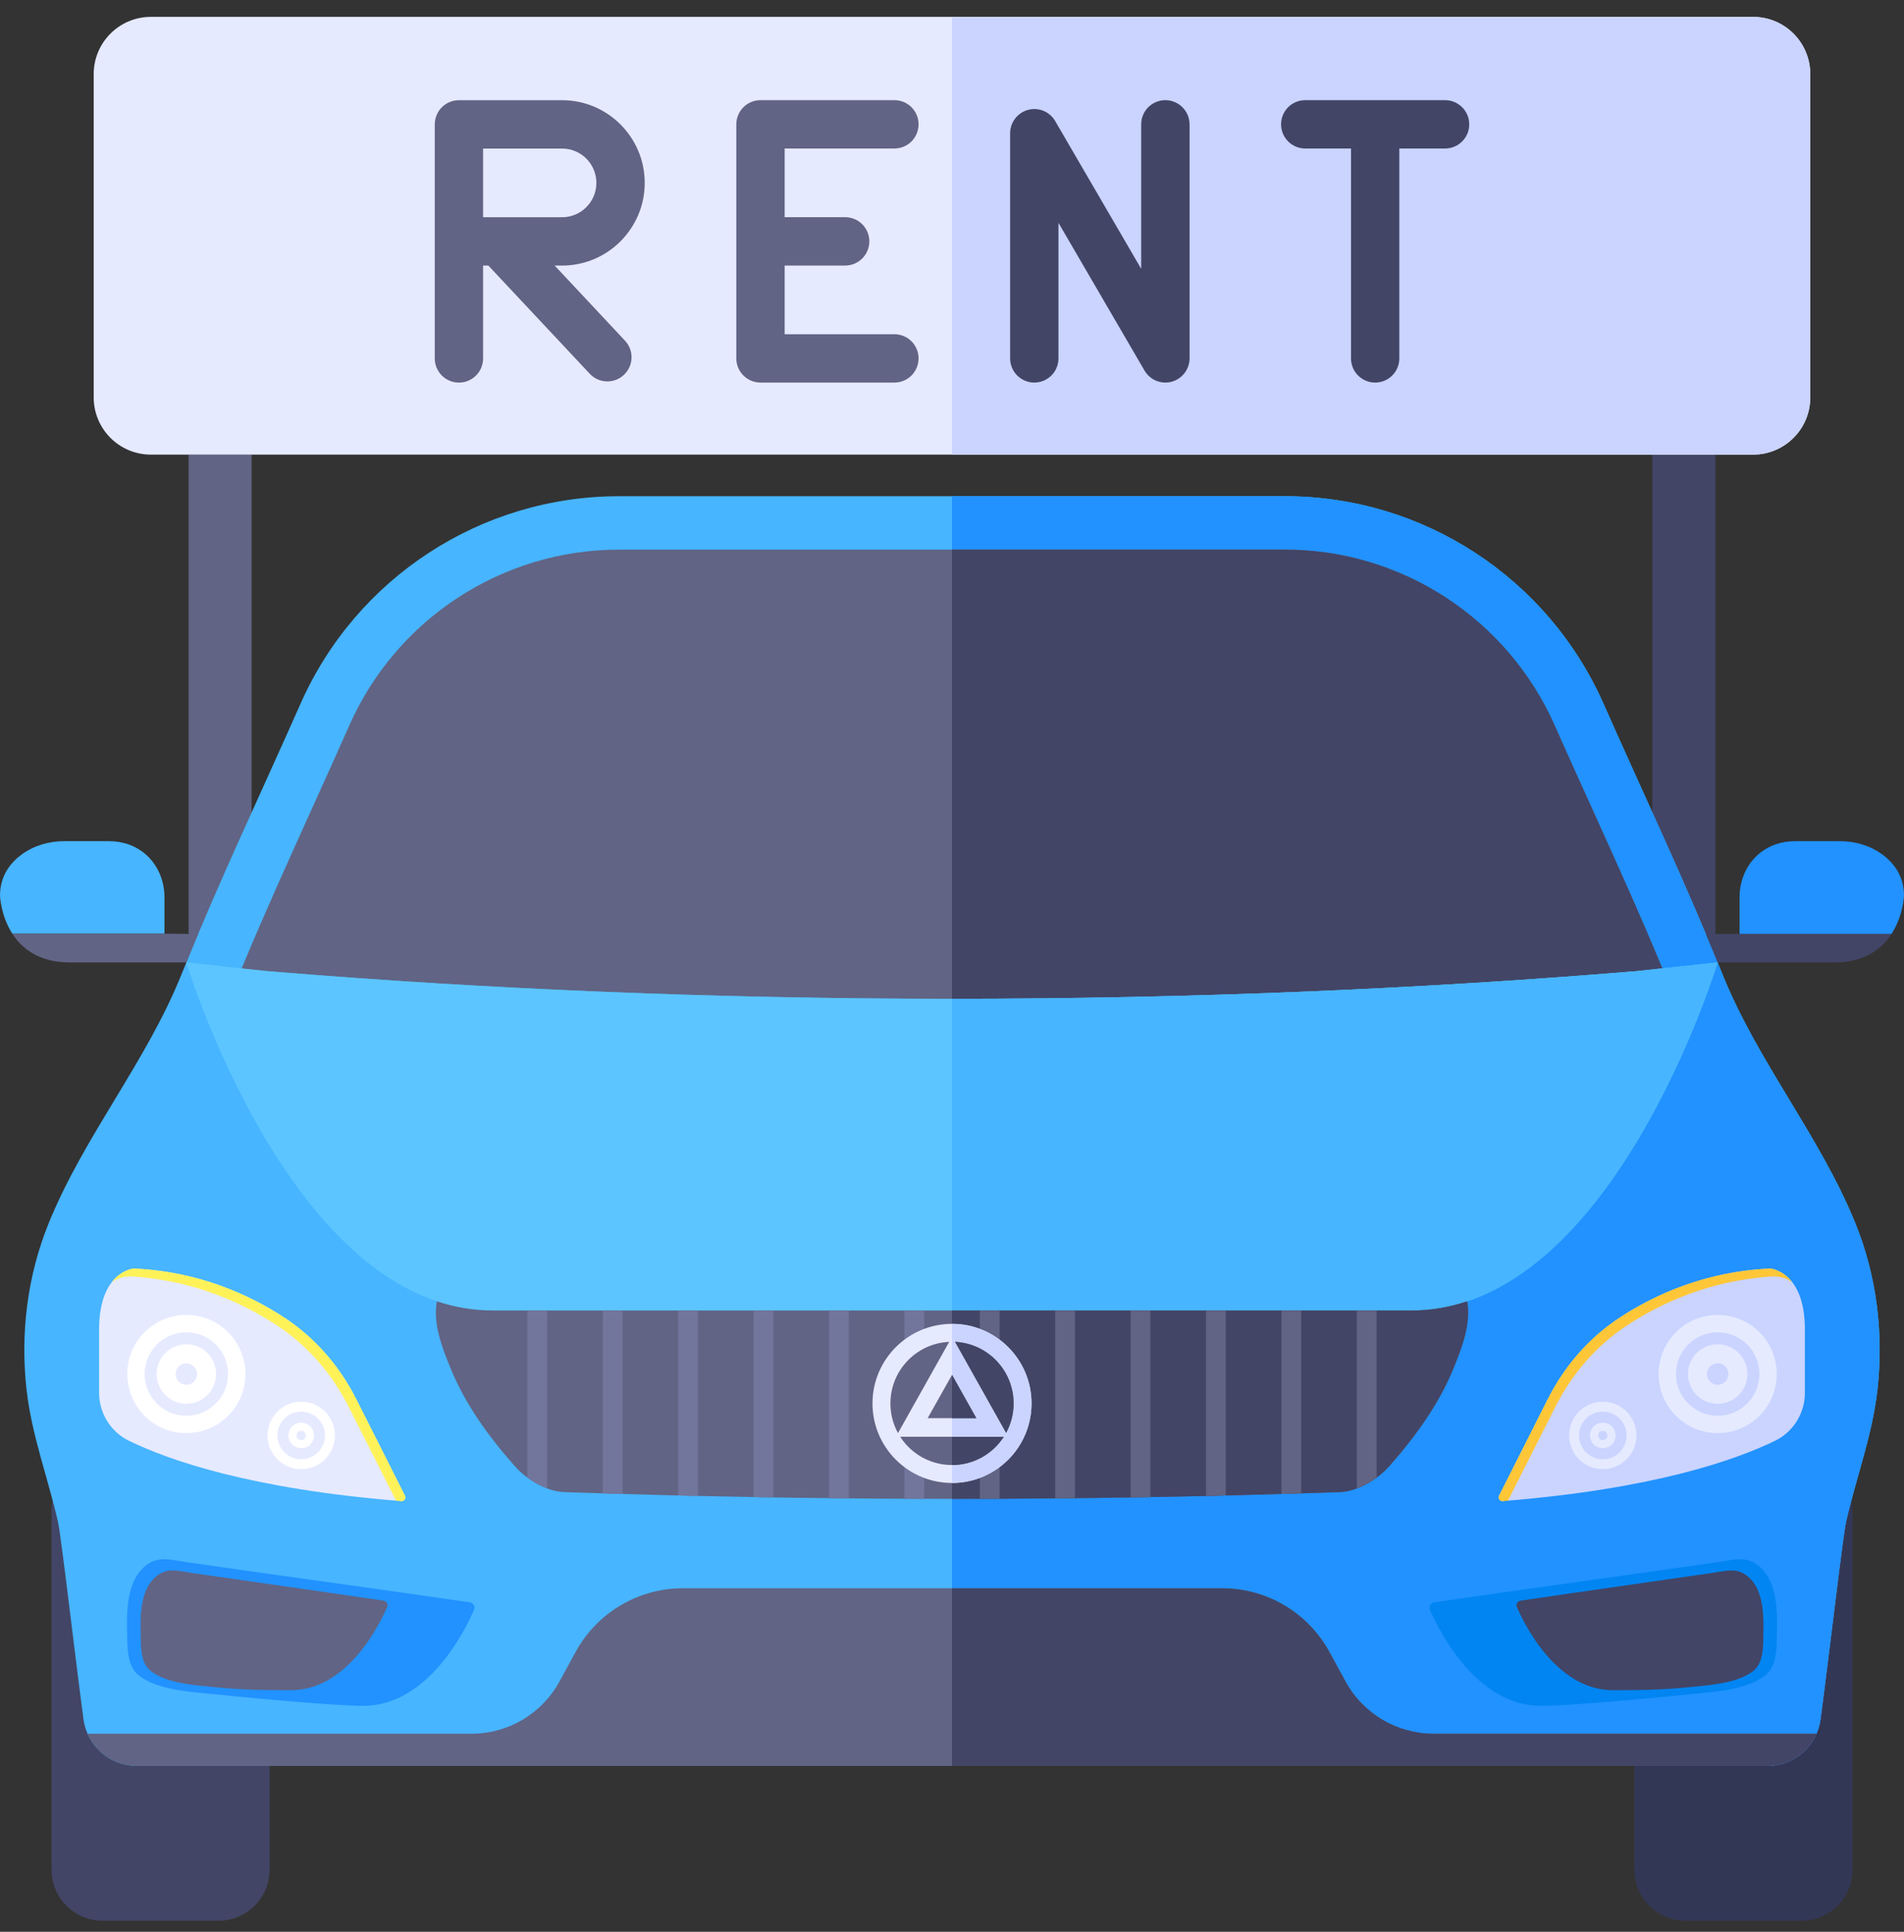
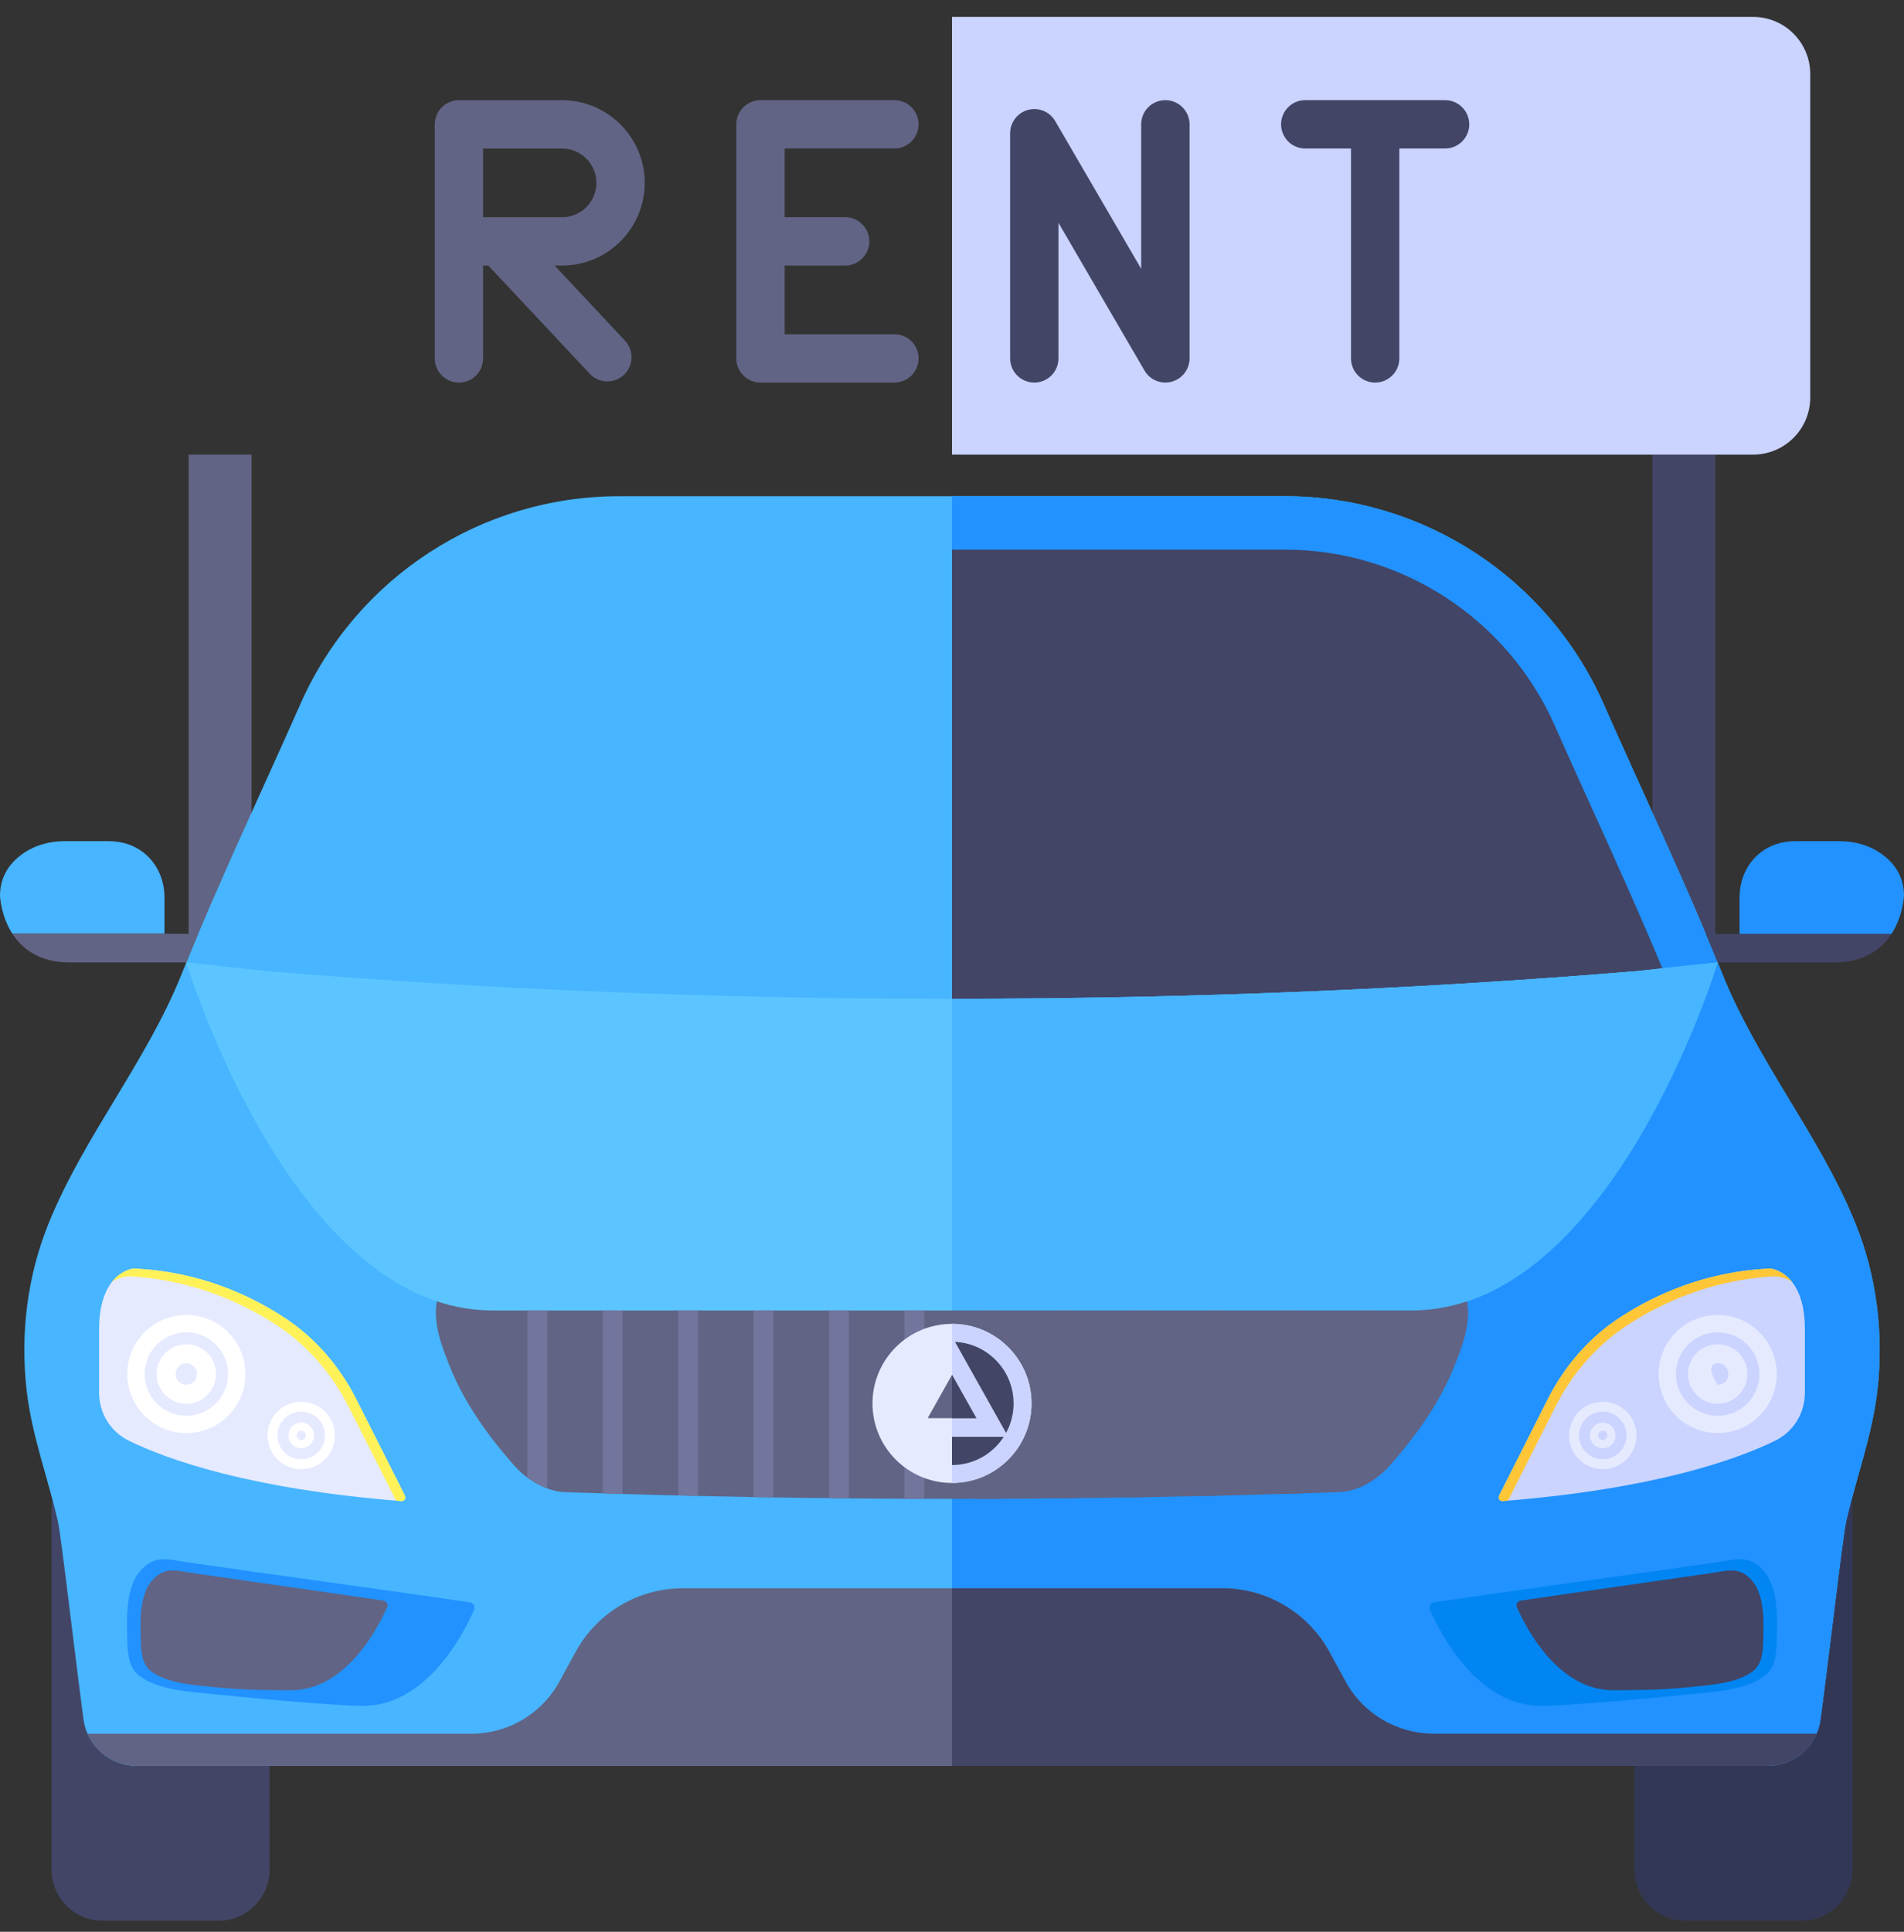
<svg xmlns="http://www.w3.org/2000/svg" width="70" height="71" viewBox="0 0 70 71" fill="none">
  <rect x="0" y="0" width="70" height="71" fill="#333333" stroke="none" />
  <g clip-path="url(#clip0_402_1362)">
    <path d="M6.934 16.709H9.25V42.572H6.934V16.709Z" fill="#616484" />
    <path d="M60.749 16.709H63.066V42.572H60.749V16.709Z" fill="#424566" />
-     <path d="M64.452 16.709H5.548C4.387 16.709 3.445 15.768 3.445 14.606V2.723C3.445 1.562 4.386 0.62 5.548 0.62H64.452C65.613 0.62 66.555 1.561 66.555 2.723V14.606C66.555 15.768 65.613 16.709 64.452 16.709Z" fill="#E6EAFF" />
    <path d="M64.452 0.621H35V16.709H64.452C65.613 16.709 66.553 15.768 66.553 14.608V2.724C66.553 1.562 65.613 0.621 64.452 0.621Z" fill="#CAD4FF" />
    <path d="M28.848 5.458V7.982H31.072C31.308 7.982 31.534 8.076 31.701 8.243C31.867 8.409 31.961 8.635 31.961 8.871C31.961 9.107 31.867 9.333 31.701 9.499C31.534 9.666 31.308 9.76 31.072 9.76H28.848V12.284H32.882C33.118 12.284 33.344 12.377 33.511 12.544C33.677 12.71 33.771 12.937 33.771 13.172C33.771 13.408 33.677 13.634 33.511 13.801C33.344 13.967 33.118 14.061 32.882 14.061H27.959C27.723 14.061 27.497 13.967 27.331 13.801C27.164 13.634 27.07 13.408 27.07 13.172V4.57C27.07 4.334 27.164 4.108 27.331 3.941C27.497 3.775 27.723 3.681 27.959 3.681H32.882C33.118 3.681 33.344 3.775 33.511 3.941C33.677 4.108 33.771 4.334 33.771 4.57C33.771 4.806 33.677 5.032 33.511 5.198C33.344 5.365 33.118 5.458 32.882 5.458H28.848Z" fill="#616484" />
    <path d="M42.844 3.681C42.608 3.681 42.382 3.775 42.215 3.941C42.049 4.108 41.955 4.334 41.955 4.57V9.88L38.794 4.45C38.592 4.102 38.181 3.934 37.795 4.039C37.408 4.145 37.137 4.496 37.137 4.898V13.172C37.137 13.408 37.231 13.634 37.397 13.801C37.564 13.967 37.79 14.061 38.026 14.061C38.261 14.061 38.487 13.967 38.654 13.801C38.821 13.634 38.914 13.408 38.914 13.172V8.189L42.077 13.619C42.155 13.754 42.267 13.865 42.402 13.943C42.537 14.02 42.69 14.061 42.845 14.061C42.922 14.061 42.999 14.051 43.076 14.029C43.265 13.978 43.431 13.867 43.55 13.711C43.669 13.556 43.734 13.366 43.734 13.171V4.57C43.733 4.334 43.639 4.108 43.472 3.942C43.305 3.775 43.079 3.681 42.844 3.681Z" fill="#424566" />
    <path d="M20.392 9.761H20.665C22.34 9.761 23.703 8.397 23.703 6.722C23.703 5.046 22.34 3.683 20.665 3.683H16.873C16.637 3.683 16.411 3.776 16.244 3.943C16.078 4.109 15.984 4.335 15.984 4.571V13.174C15.984 13.409 16.078 13.635 16.244 13.802C16.411 13.969 16.637 14.062 16.873 14.062C17.108 14.062 17.334 13.969 17.501 13.802C17.668 13.635 17.761 13.409 17.761 13.174V9.761H17.955L21.682 13.737C21.765 13.826 21.865 13.897 21.977 13.945C22.088 13.994 22.209 14.019 22.33 14.018C22.548 14.018 22.767 13.939 22.937 13.778C23.023 13.698 23.091 13.602 23.14 13.496C23.188 13.39 23.215 13.275 23.218 13.158C23.222 13.041 23.203 12.925 23.162 12.816C23.121 12.707 23.058 12.607 22.978 12.521L20.392 9.761ZM17.761 7.984V5.46H20.665C21.36 5.46 21.926 6.026 21.926 6.722C21.926 7.418 21.36 7.984 20.665 7.984H17.761Z" fill="#616484" />
    <path d="M53.126 3.681H47.987C47.751 3.681 47.525 3.775 47.358 3.941C47.192 4.108 47.098 4.334 47.098 4.57C47.098 4.806 47.192 5.032 47.358 5.198C47.525 5.365 47.751 5.458 47.987 5.458H49.669V13.172C49.669 13.408 49.762 13.634 49.929 13.801C50.095 13.967 50.321 14.061 50.557 14.061C50.793 14.061 51.019 13.967 51.185 13.801C51.352 13.634 51.446 13.408 51.446 13.172V5.458H53.127C53.618 5.458 54.016 5.061 54.016 4.57C54.016 4.079 53.617 3.681 53.126 3.681Z" fill="#424566" />
    <path d="M66.229 70.594H61.968C60.93 70.594 60.089 69.753 60.089 68.716V55.526C60.089 54.489 60.93 53.648 61.968 53.648H66.229C67.267 53.648 68.108 54.489 68.108 55.526V68.716C68.108 69.753 67.267 70.594 66.229 70.594Z" fill="#333756" />
    <path d="M8.032 70.594H3.772C2.734 70.594 1.894 69.753 1.894 68.716V55.526C1.894 54.489 2.734 53.648 3.772 53.648H8.034C9.071 53.648 9.912 54.489 9.912 55.526V68.716C9.912 69.753 9.07 70.594 8.032 70.594Z" fill="#424566" />
    <path d="M2.129 55.921C2.246 56.431 2.73 60.642 3.069 63.188C3.201 64.17 4.037 64.902 5.028 64.902H64.972C65.963 64.902 66.799 64.17 66.931 63.188C67.27 60.642 67.754 56.433 67.871 55.921C68.24 54.311 68.832 52.751 69.021 51.102C69.259 49.013 68.998 46.891 68.204 44.941C66.897 41.734 64.62 39.027 63.327 35.811C61.976 32.451 60.417 29.179 58.953 25.868C56.902 21.23 52.313 18.238 47.242 18.238H22.758C17.687 18.238 13.099 21.232 11.047 25.868C9.583 29.179 8.024 32.45 6.673 35.811C5.381 39.028 3.105 41.734 1.796 44.941C1.002 46.891 0.741 49.014 0.979 51.102C1.168 52.752 1.76 54.311 2.129 55.921Z" fill="#47B5FF" />
    <path d="M68.205 44.941C66.897 41.734 64.62 39.028 63.328 35.811C61.977 32.451 60.419 29.179 58.955 25.868C56.902 21.232 52.314 18.238 47.243 18.238H35V64.902H64.973C65.964 64.902 66.801 64.171 66.932 63.188C67.271 60.642 67.755 56.433 67.873 55.923C68.242 54.312 68.834 52.752 69.022 51.103C69.26 49.014 68.999 46.891 68.205 44.941Z" fill="#2192FF" />
-     <path d="M58.547 29.752C58.089 28.742 57.615 27.698 57.157 26.662C55.419 22.738 51.529 20.201 47.243 20.201H22.758C18.471 20.201 14.58 22.737 12.842 26.662C12.384 27.697 11.912 28.742 11.454 29.751C10.586 31.669 9.693 33.642 8.875 35.614C17.156 36.328 25.925 36.71 35 36.71C44.075 36.71 52.845 36.328 61.124 35.614C60.308 33.643 59.417 31.67 58.547 29.752Z" fill="#616484" />
    <path d="M58.548 29.753C58.089 28.743 57.616 27.7 57.158 26.662C55.42 22.74 51.529 20.201 47.245 20.201H35V36.71H35.001C44.078 36.71 52.846 36.328 61.126 35.614C60.309 33.644 59.417 31.672 58.548 29.753Z" fill="#424566" />
    <path d="M55.11 54.975L56.902 51.426C57.514 50.215 58.416 49.166 59.551 48.424C60.83 47.587 62.706 46.726 65.089 46.624C65.089 46.624 66.356 46.726 66.356 48.856V51.194C66.356 51.941 65.933 52.625 65.26 52.953C63.822 53.655 60.8 54.729 55.244 55.171C55.139 55.18 55.062 55.07 55.11 54.975Z" fill="#CAD4FF" />
    <path d="M63.15 48.329C61.953 48.329 60.979 49.3 60.979 50.5C60.979 51.701 61.953 52.672 63.15 52.672C64.351 52.672 65.321 51.701 65.321 50.5C65.321 49.3 64.351 48.329 63.15 48.329ZM63.15 52.034C62.304 52.034 61.616 51.347 61.616 50.5C61.616 49.654 62.304 48.967 63.15 48.967C63.997 48.967 64.684 49.654 64.684 50.5C64.684 51.347 63.997 52.034 63.15 52.034Z" fill="#E6EAFF" />
-     <path d="M63.15 49.408C62.547 49.408 62.058 49.898 62.058 50.501C62.058 51.103 62.547 51.593 63.15 51.593C63.753 51.593 64.243 51.103 64.243 50.501C64.243 49.898 63.753 49.408 63.15 49.408ZM63.15 50.897C62.931 50.897 62.755 50.719 62.755 50.501C62.755 50.282 62.931 50.105 63.15 50.105C63.369 50.105 63.545 50.282 63.545 50.501C63.545 50.719 63.369 50.897 63.15 50.897ZM58.926 51.519C58.242 51.519 57.687 52.073 57.687 52.758C57.687 53.443 58.242 53.996 58.926 53.996C59.611 53.996 60.164 53.443 60.164 52.758C60.164 52.073 59.611 51.519 58.926 51.519ZM58.926 53.633C58.443 53.633 58.051 53.24 58.051 52.758C58.051 52.275 58.443 51.883 58.926 51.883C59.408 51.883 59.801 52.275 59.801 52.758C59.801 53.24 59.408 53.633 58.926 53.633Z" fill="#E6EAFF" />
+     <path d="M63.15 49.408C62.547 49.408 62.058 49.898 62.058 50.501C62.058 51.103 62.547 51.593 63.15 51.593C63.753 51.593 64.243 51.103 64.243 50.501C64.243 49.898 63.753 49.408 63.15 49.408ZM63.15 50.897C62.755 50.282 62.931 50.105 63.15 50.105C63.369 50.105 63.545 50.282 63.545 50.501C63.545 50.719 63.369 50.897 63.15 50.897ZM58.926 51.519C58.242 51.519 57.687 52.073 57.687 52.758C57.687 53.443 58.242 53.996 58.926 53.996C59.611 53.996 60.164 53.443 60.164 52.758C60.164 52.073 59.611 51.519 58.926 51.519ZM58.926 53.633C58.443 53.633 58.051 53.24 58.051 52.758C58.051 52.275 58.443 51.883 58.926 51.883C59.408 51.883 59.801 52.275 59.801 52.758C59.801 53.24 59.408 53.633 58.926 53.633Z" fill="#E6EAFF" />
    <path d="M58.927 52.287C58.667 52.287 58.455 52.498 58.455 52.758C58.455 53.017 58.667 53.228 58.927 53.228C59.052 53.228 59.171 53.178 59.26 53.09C59.348 53.002 59.397 52.882 59.397 52.758C59.397 52.633 59.348 52.513 59.26 52.425C59.171 52.337 59.052 52.287 58.927 52.287ZM58.927 52.929C58.882 52.929 58.838 52.911 58.806 52.879C58.774 52.846 58.756 52.803 58.756 52.758C58.756 52.712 58.774 52.669 58.806 52.637C58.838 52.605 58.882 52.587 58.927 52.587C59.02 52.587 59.096 52.663 59.096 52.758C59.096 52.852 59.02 52.929 58.927 52.929Z" fill="#E6EAFF" />
    <path d="M65.09 46.623C62.707 46.723 60.83 47.586 59.552 48.424C58.414 49.166 57.513 50.215 56.902 51.425L55.111 54.975C55.063 55.07 55.14 55.18 55.244 55.172C55.309 55.168 55.375 55.161 55.441 55.154L57.183 51.706C57.794 50.495 58.695 49.445 59.832 48.704C61.068 47.893 62.865 47.061 65.137 46.916C65.405 46.898 65.677 46.969 65.893 47.129C65.896 47.132 65.898 47.133 65.901 47.136C65.537 46.659 65.09 46.623 65.09 46.623Z" fill="#FFC738" />
    <path d="M14.89 54.975L13.098 51.426C12.486 50.215 11.584 49.166 10.449 48.424C9.17 47.587 7.294 46.726 4.911 46.624C4.911 46.624 3.644 46.726 3.644 48.856V51.194C3.644 51.941 4.067 52.625 4.74 52.953C6.178 53.655 9.2 54.729 14.756 55.171C14.863 55.18 14.938 55.07 14.89 54.975Z" fill="#E6EAFF" />
    <path d="M4.68 50.5C4.68 51.701 5.651 52.672 6.851 52.672C8.049 52.672 9.022 51.701 9.022 50.5C9.022 49.3 8.049 48.329 6.851 48.329C5.651 48.329 4.68 49.3 4.68 50.5ZM5.317 50.5C5.317 49.654 6.005 48.967 6.851 48.967C7.697 48.967 8.385 49.654 8.385 50.5C8.385 51.347 7.697 52.034 6.851 52.034C6.005 52.034 5.317 51.347 5.317 50.5Z" fill="white" />
    <path d="M6.851 49.408C6.248 49.408 5.759 49.898 5.759 50.501C5.759 51.103 6.248 51.593 6.851 51.593C7.454 51.593 7.943 51.103 7.943 50.501C7.943 49.898 7.454 49.408 6.851 49.408ZM6.851 50.897C6.632 50.897 6.456 50.719 6.456 50.501C6.456 50.282 6.632 50.105 6.851 50.105C7.07 50.105 7.246 50.282 7.246 50.501C7.246 50.719 7.07 50.897 6.851 50.897ZM9.835 52.758C9.835 53.443 10.389 53.996 11.074 53.996C11.758 53.996 12.313 53.443 12.313 52.758C12.313 52.073 11.758 51.519 11.074 51.519C10.389 51.519 9.835 52.073 9.835 52.758ZM10.199 52.758C10.199 52.275 10.592 51.883 11.074 51.883C11.557 51.883 11.949 52.275 11.949 52.758C11.949 53.24 11.557 53.633 11.074 53.633C10.592 53.633 10.199 53.24 10.199 52.758Z" fill="white" />
    <path d="M11.074 52.287C10.816 52.287 10.604 52.498 10.604 52.758C10.604 53.017 10.816 53.228 11.074 53.228C11.334 53.228 11.546 53.017 11.546 52.758C11.546 52.498 11.334 52.287 11.074 52.287ZM11.074 52.929C10.981 52.929 10.905 52.852 10.905 52.758C10.905 52.663 10.981 52.587 11.074 52.587C11.12 52.587 11.163 52.605 11.195 52.637C11.227 52.669 11.245 52.712 11.245 52.758C11.245 52.803 11.227 52.846 11.195 52.879C11.163 52.911 11.12 52.929 11.074 52.929Z" fill="white" />
    <path d="M4.911 46.623C7.294 46.723 9.171 47.586 10.449 48.424C11.587 49.166 12.488 50.215 13.099 51.425L14.89 54.975C14.938 55.07 14.861 55.18 14.757 55.172C14.692 55.168 14.626 55.161 14.56 55.154L12.819 51.706C12.207 50.495 11.306 49.445 10.169 48.704C8.933 47.893 7.137 47.061 4.864 46.916C4.596 46.898 4.324 46.969 4.108 47.129C4.106 47.132 4.103 47.133 4.1 47.136C4.464 46.659 4.911 46.623 4.911 46.623Z" fill="#FFF259" />
    <path d="M52.732 58.891C52.6 58.91 52.519 59.052 52.574 59.174C53.311 60.82 54.698 62.696 56.653 62.696C57.717 62.696 61.067 62.38 62.126 62.269C62.968 62.182 64.188 62.124 64.888 61.586C65.263 61.297 65.31 60.769 65.32 60.333C65.339 59.439 65.429 58.108 64.591 57.503C64.146 57.182 63.677 57.338 63.179 57.41C60.457 57.807 55.452 58.49 52.732 58.891Z" fill="#0085F2" />
    <path d="M55.906 58.829C55.791 58.846 55.721 58.969 55.769 59.074C56.406 60.499 57.608 62.121 59.299 62.121C60.221 62.121 61.143 62.111 62.059 62.014C62.788 61.937 63.844 61.888 64.449 61.422C64.773 61.173 64.814 60.716 64.823 60.337C64.839 59.563 64.917 58.411 64.192 57.889C63.807 57.611 63.401 57.745 62.97 57.808C60.616 58.151 58.26 58.481 55.906 58.829Z" fill="#424566" />
    <path d="M17.269 58.891C17.402 58.91 17.482 59.052 17.428 59.174C16.691 60.82 15.303 62.696 13.348 62.696C12.284 62.696 8.935 62.38 7.875 62.269C7.033 62.182 5.813 62.124 5.113 61.586C4.739 61.297 4.691 60.769 4.681 60.333C4.662 59.439 4.572 58.108 5.41 57.503C5.856 57.182 6.325 57.338 6.822 57.41C9.543 57.807 14.548 58.49 17.269 58.891Z" fill="#2192FF" />
    <path d="M14.094 58.829C14.209 58.846 14.279 58.969 14.231 59.074C13.594 60.499 12.392 62.121 10.701 62.121C9.78 62.121 8.857 62.111 7.941 62.014C7.212 61.937 6.156 61.888 5.551 61.422C5.227 61.173 5.186 60.716 5.178 60.337C5.161 59.563 5.083 58.411 5.808 57.889C6.193 57.611 6.599 57.745 7.03 57.808C9.384 58.151 11.741 58.481 14.094 58.829Z" fill="#616484" />
    <path d="M69.184 31.391C68.737 31.069 68.189 30.916 67.636 30.916H66.007C65.468 30.916 65.062 31.084 64.755 31.311C64.236 31.698 63.954 32.328 63.954 32.976V34.324H69.541C69.973 33.658 69.999 32.921 69.999 32.921C70 32.181 69.608 31.696 69.184 31.391Z" fill="#2192FF" />
    <path d="M62.713 34.327C62.862 34.674 63.005 35.023 63.149 35.373H67.435C68.555 35.373 69.185 34.874 69.541 34.325H62.918L62.713 34.327Z" fill="#424566" />
    <path d="M6.047 32.976C6.047 32.328 5.765 31.698 5.245 31.311C4.941 31.084 4.534 30.916 3.994 30.916H2.365C1.813 30.916 1.266 31.069 0.818 31.391C0.392 31.696 0 32.181 0 32.921C0 32.921 0.026 33.653 0.454 34.316H6.047V32.976Z" fill="#47B5FF" />
    <path d="M6.047 34.316H0.454C0.808 34.867 1.44 35.373 2.565 35.373H6.85C6.992 35.024 7.138 34.674 7.284 34.327L6.047 34.316ZM66.783 63.721C66.473 64.424 65.773 64.902 64.971 64.902H5.028C4.227 64.902 3.527 64.424 3.22 63.721H17.332C18.683 63.721 19.927 62.984 20.572 61.796L21.161 60.717C21.547 60.008 22.118 59.416 22.812 59.004C23.506 58.591 24.299 58.374 25.107 58.374H44.931C45.739 58.374 46.532 58.592 47.226 59.004C47.92 59.416 48.491 60.008 48.877 60.717L49.466 61.796C49.783 62.379 50.252 62.865 50.822 63.204C51.392 63.542 52.043 63.721 52.706 63.721H66.783Z" fill="#616484" />
    <path d="M52.706 63.721C51.356 63.721 50.111 62.984 49.465 61.798L48.877 60.719C48.491 60.01 47.92 59.418 47.226 59.005C46.532 58.593 45.739 58.375 44.931 58.376H35V64.902H64.973C65.774 64.902 66.474 64.424 66.784 63.721H52.706Z" fill="#424566" />
    <path d="M61.116 35.59L60.164 35.693L60.07 35.703H60.041C52.08 36.36 43.682 36.71 35 36.71C26.318 36.71 17.917 36.361 9.956 35.703H9.927L9.833 35.693L8.881 35.59L6.847 35.371C6.847 35.371 10.716 48.165 18.11 48.165H51.886C59.28 48.165 63.146 35.371 63.146 35.371L61.116 35.59Z" fill="#5CC5FF" />
    <path d="M61.116 35.59L60.164 35.693L60.072 35.703H60.043C52.082 36.361 43.683 36.71 35.001 36.71H35V48.167H51.89C59.236 48.167 63.1 35.539 63.15 35.374V35.373L61.116 35.59Z" fill="#47B5FF" />
    <path d="M53.938 47.828C53.287 48.046 52.605 48.165 51.889 48.165H18.112C17.395 48.165 16.711 48.045 16.062 47.828C15.911 48.64 16.245 49.501 16.552 50.258C17.091 51.596 17.966 52.803 18.922 53.882C19.411 54.435 20.162 54.819 20.729 54.84C25.491 55.005 30.244 55.089 35.001 55.089C39.759 55.089 44.511 55.005 49.271 54.84C49.841 54.821 50.589 54.437 51.079 53.882C52.034 52.803 52.91 51.597 53.449 50.258C53.758 49.502 54.087 48.642 53.938 47.828Z" fill="#616484" />
-     <path d="M53.94 47.829C53.289 48.046 52.605 48.167 51.89 48.167H35V55.089H35.001C39.759 55.089 44.511 55.005 49.271 54.84C49.841 54.821 50.589 54.437 51.081 53.882C52.034 52.804 52.911 51.597 53.45 50.26C53.758 49.502 54.087 48.642 53.94 47.829Z" fill="#424566" />
    <path d="M20.117 48.167V54.705C19.871 54.613 19.62 54.476 19.389 54.307V48.167H20.117ZM22.889 48.167V54.91C22.647 54.903 22.404 54.895 22.162 54.888V48.167H22.889ZM25.661 48.167V54.981C25.419 54.977 25.175 54.971 24.933 54.963V48.167H25.661ZM28.433 48.167V55.034C28.19 55.031 27.948 55.027 27.706 55.023V48.167H28.433ZM31.205 48.167V55.071C30.963 55.068 30.721 55.067 30.479 55.063V48.167H31.205ZM33.977 48.167V55.086C33.735 55.087 33.492 55.086 33.25 55.085V48.167H33.977Z" fill="#72769C" />
    <path d="M36.75 48.167V55.085C36.508 55.086 36.265 55.087 36.023 55.086V48.167H36.75ZM39.521 48.167V55.063C39.279 55.067 39.037 55.068 38.794 55.071V48.167H39.521ZM42.294 48.167V55.023C42.052 55.027 41.809 55.033 41.567 55.034V48.167H42.294ZM45.065 48.167V54.963C44.822 54.971 44.58 54.977 44.338 54.981V48.167H45.065ZM47.838 48.167V54.888C47.596 54.895 47.353 54.903 47.111 54.91V48.167H47.838ZM50.611 48.167V54.307C50.38 54.478 50.129 54.614 49.883 54.706V48.167H50.611Z" fill="#616484" />
    <path d="M35 54.504C36.614 54.504 37.923 53.195 37.923 51.581C37.923 49.966 36.614 48.657 35 48.657C33.386 48.657 32.077 49.966 32.077 51.581C32.077 53.195 33.386 54.504 35 54.504Z" fill="#E6EAFF" />
    <path d="M35 48.656V54.504C36.615 54.504 37.924 53.195 37.924 51.581C37.924 49.966 36.615 48.656 35 48.656Z" fill="#CAD4FF" />
-     <path d="M35 53.845C36.25 53.845 37.264 52.831 37.264 51.581C37.264 50.33 36.25 49.316 35 49.316C33.749 49.316 32.736 50.33 32.736 51.581C32.736 52.831 33.749 53.845 35 53.845Z" fill="#616484" />
    <path d="M35 49.316V53.845C36.251 53.845 37.264 52.83 37.264 51.581C37.264 50.33 36.251 49.316 35 49.316Z" fill="#424566" />
    <path d="M35 49.135L32.938 52.806H37.06L35 49.135Z" fill="#E6EAFF" />
    <path d="M35 49.133V52.806H37.062L35 49.133Z" fill="#CAD4FF" />
    <path d="M34.106 52.122L35 50.531L35.893 52.122H34.106Z" fill="#616484" />
    <path d="M35 50.531V52.122H35.894L35 50.531Z" fill="#424566" />
  </g>
  <defs>
    <clipPath id="clip0_402_1362">
      <rect width="70" height="70" fill="white" transform="translate(0 0.608)" />
    </clipPath>
  </defs>
</svg>